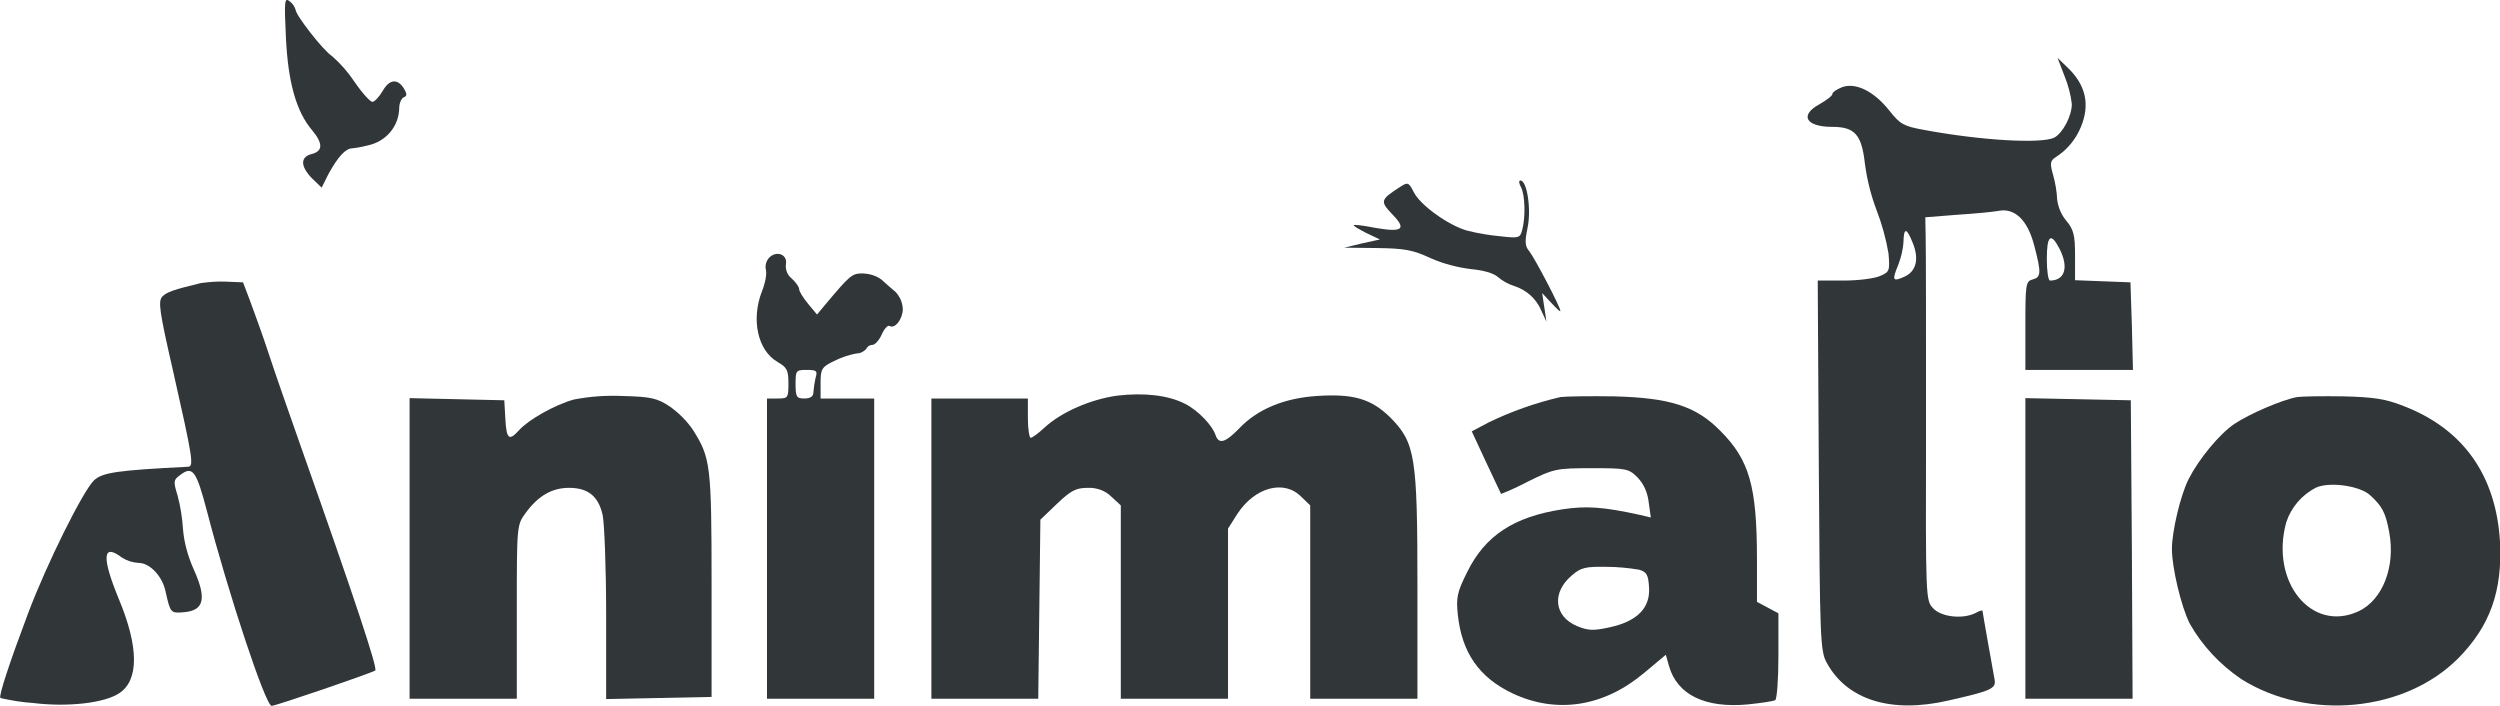
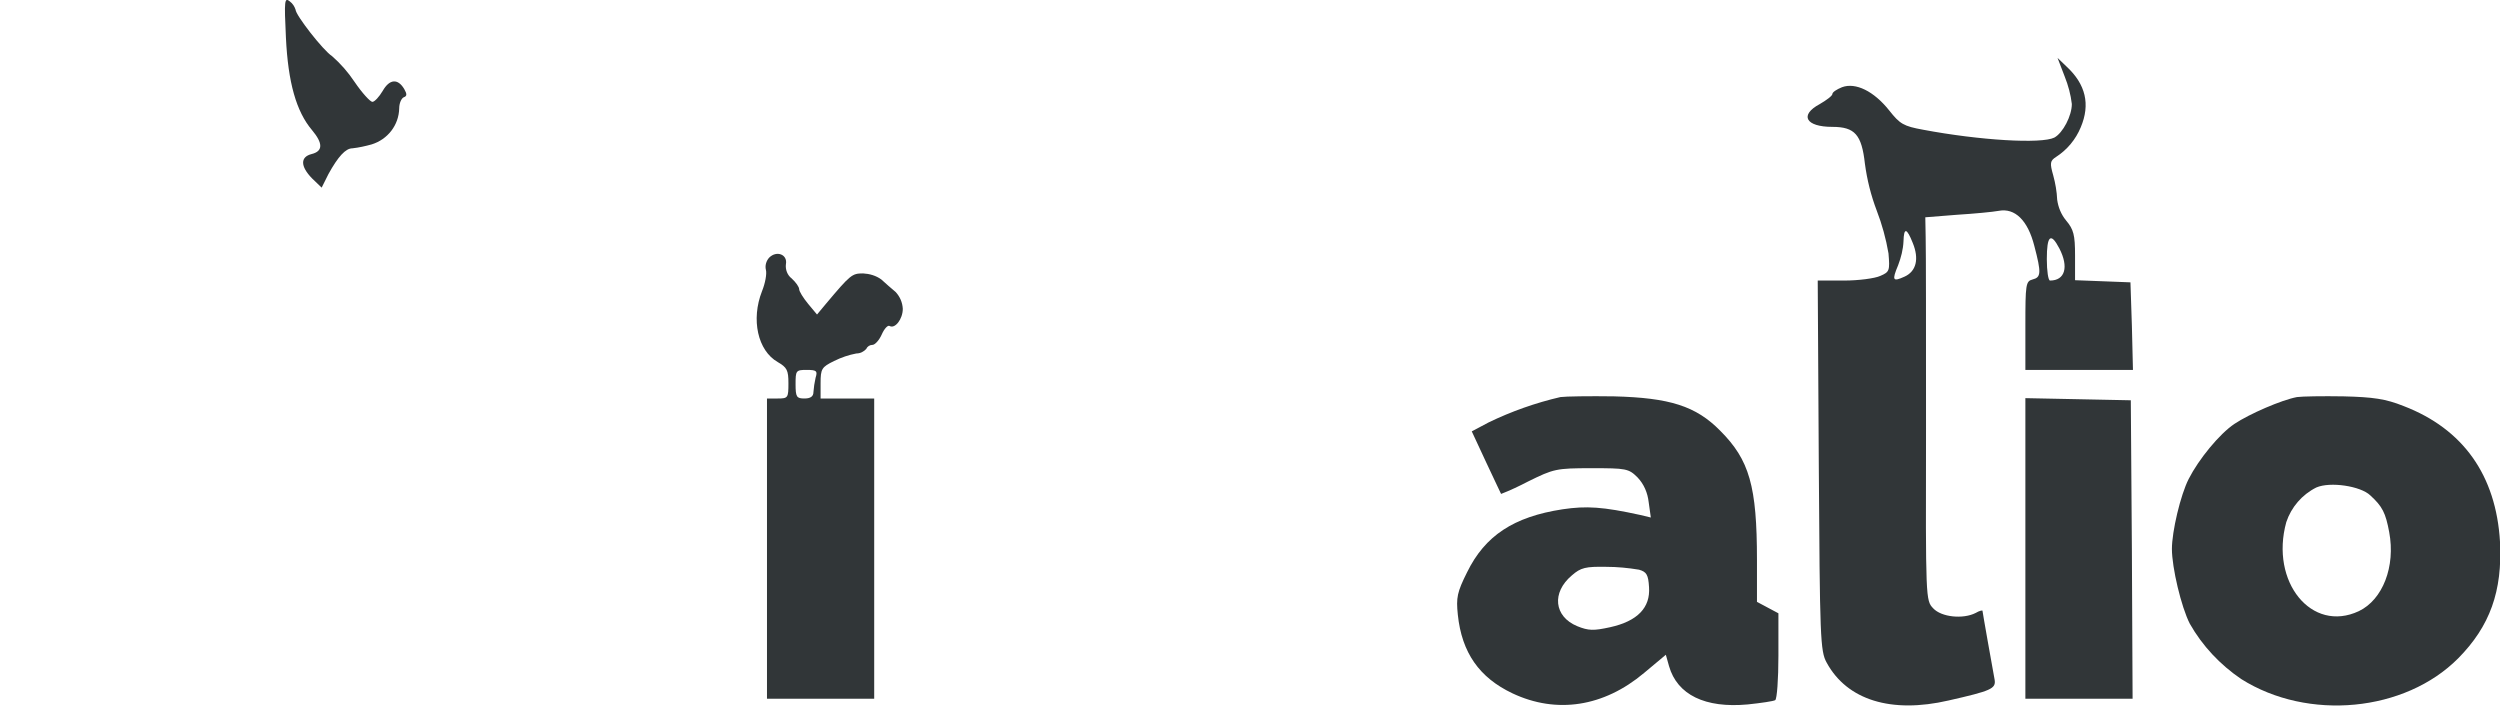
<svg xmlns="http://www.w3.org/2000/svg" version="1.1" id="Layer_1" x="0px" y="0px" viewBox="0 0 699.5 197.5" style="enable-background:new 0 0 699.5 197.5;" xml:space="preserve">
  <style type="text/css">
	.st0{fill:#313638;}
</style>
  <path class="st0" d="M80,10.5c0.6,12.6,2.9,20.7,7.3,25.9c3.1,3.7,3.1,5.9-0.1,6.7s-3.2,3.4,0.1,6.8l2.7,2.6l1.9-3.8  c2.7-4.9,4.8-7.2,6.7-7.2c1.8-0.2,3.6-0.6,5.4-1.1c4.5-1.4,7.6-5.4,7.7-10.1c0-1.4,0.6-2.8,1.3-3.1c0.9-0.3,0.9-0.9,0.1-2.3  c-1.8-3-4.1-2.8-6,0.5c-1,1.7-2.3,3.1-2.9,3.1s-2.9-2.5-5-5.6c-1.8-2.7-3.9-5.1-6.3-7.2c-2.5-1.6-10.2-11.5-10.2-13  c-0.3-0.9-0.8-1.7-1.6-2.3C79.6-0.8,79.5,0,80,10.5z" />
  <path class="st0" d="M577.7,21.4c1,2.5,1.7,5.1,2,7.7c0,3.3-2.5,8.1-4.9,9.4c-3.6,1.8-20.8,0.8-36.7-2.2c-5.5-1-6.5-1.6-9.5-5.4  c-4.3-5.4-9.4-7.9-13.2-6.5c-1.5,0.6-2.7,1.4-2.7,1.9s-1.6,1.7-3.5,2.8c-5.8,3.1-4,6.4,3.5,6.4c6.3,0,8.2,2.2,9.1,10.3  c0.6,4.5,1.7,8.9,3.3,13.1c1.5,3.9,2.6,7.9,3.3,12c0.4,4.8,0.3,5.2-2.3,6.3c-1.5,0.7-6.1,1.3-10.1,1.3h-7.4l0.3,51.7  c0.3,48.2,0.4,52,2.2,55.2c5.7,10.5,18.1,14.3,34.1,10.6c11.9-2.7,13.3-3.3,12.9-5.8c-0.2-1.2-1.1-6-1.9-10.6s-1.5-8.5-1.5-8.7  s-0.9,0-1.9,0.6c-3.5,1.8-9.6,1.2-11.9-1.3c-2.1-2.2-2.1-2.5-2-50.2c0-26.4,0-50.5-0.1-53.6l-0.1-5.6l8.8-0.7  c4.8-0.3,10.1-0.8,11.7-1.1c4.6-0.9,8.2,2.7,10,9.8c2,7.6,1.9,8.8-0.5,9.4c-1.9,0.5-2,1.4-2,12.9v12.4h30.1l-0.3-12.3L596.1,79  l-7.7-0.3l-7.8-0.3v-6.9c0-5.8-0.4-7.3-2.5-9.8c-1.4-1.7-2.2-3.7-2.5-5.8c-0.1-2.3-0.5-4.6-1.1-6.8c-1-3.5-0.9-4.1,0.8-5.2  c3.1-2,5.5-4.9,6.9-8.3c2.7-6.4,1.4-12-4-17l-2.5-2.4L577.7,21.4z M535.2,68c1.8,4.4,1,7.9-2.3,9.4s-3.6,1.1-1.8-3.2  c0.8-2.1,1.4-4.4,1.5-6.7C532.7,63.6,533.5,63.7,535.2,68z M576.2,69.5c2.7,5.2,1.6,9-2.6,9c-0.5,0-0.9-2.7-0.9-6  C572.7,65.9,573.8,64.9,576.2,69.5z" />
-   <path class="st0" d="M391.6,52.4c-5.4,3.5-5.5,3.9-2,7.6c4.1,4.2,2.8,5.1-5.1,3.7c-3-0.6-5.5-0.9-5.7-0.7s1.4,1.1,3.5,2.2l3.8,1.8  l-5,1.1l-5,1.2l9.1,0.1c7.7,0.1,10.1,0.5,15,2.8c3.6,1.6,7.5,2.6,11.4,3.1c3.3,0.3,6.3,1.1,7.5,2.2c1.3,1.1,2.9,2,4.5,2.5  c3.5,1.1,6.3,3.6,7.7,7l1.4,3l-0.6-4l-0.6-4l2.6,2.8c1.4,1.5,2.5,2.6,2.5,2.2c0-1.1-7.3-15-8.7-16.7c-1.2-1.4-1.3-2.6-0.5-6.5  c1.1-5.1-0.1-13.3-2-13.3c-0.5,0-0.4,0.9,0.2,1.9c1.1,2.2,1.3,8.3,0.3,12c-0.6,2.2-0.9,2.3-6.2,1.7c-3.1-0.3-6.2-0.8-9.3-1.6  c-5.2-1.5-13-7.1-14.8-10.7C394.1,50.9,393.9,50.9,391.6,52.4z" />
  <path class="st0" d="M215.2,72.1c-0.8,0.9-1.2,2.2-0.9,3.4c0.3,1.1-0.2,3.8-1.1,6c-3.1,7.9-1.2,16.6,4.4,19.8c2.6,1.5,3,2.3,3,5.9  c0,4.1-0.1,4.3-3,4.3h-3v84h30v-84h-15v-4.3c0-4,0.3-4.5,3.8-6.2c2-1,4.1-1.7,6.2-2.1c1.1,0,2.1-0.5,2.8-1.3c0.3-0.7,1-1.1,1.7-1.1  s1.9-1.3,2.6-2.9s1.7-2.7,2.2-2.4c1.5,0.9,3.7-1.9,3.7-4.8c-0.1-1.8-0.8-3.4-2-4.7c-1.1-0.9-2.9-2.5-4-3.5c-1.5-1.1-3.3-1.6-5.1-1.7  c-3.1,0-3.5,0.3-10.4,8.5l-2.5,3l-2.5-3c-1.4-1.7-2.5-3.5-2.5-4.1s-0.9-1.9-2.1-3c-1.2-0.9-1.8-2.5-1.6-4  C220.4,71.2,217.3,70,215.2,72.1z M228.2,105.7c-0.3,1.3-0.5,2.7-0.6,4c0,1.2-0.8,1.8-2.5,1.8c-2.2,0-2.5-0.4-2.5-4  c0-3.8,0.1-4,3.1-4C228.5,103.5,228.8,103.8,228.2,105.7z" />
-   <path class="st0" d="M56.2,79.2c-7.4,1.8-9.6,2.5-10.8,3.8s-0.8,4.1,3,20.7c5.6,24.8,5.9,26.8,4.2,26.9c-19.9,1-23.9,1.6-26.3,3.8  c-3.1,3-13.2,23.3-18.4,37.1s-8.3,23.2-7.8,23.8c3,0.7,6.1,1.2,9.2,1.4c9.7,1.2,19.9,0,24-2.7c5.6-3.6,5.6-12.9-0.1-26.5  c-4.8-11.7-4.5-15.6,0.9-11.5c1.4,0.9,3,1.4,4.7,1.5c3.1,0,6.6,3.7,7.5,7.9c1.4,6.2,1.4,6.2,5.2,5.9c5.6-0.5,6.4-3.8,2.7-12  c-1.6-3.6-2.7-7.4-3-11.3c-0.2-3.1-0.7-6.3-1.5-9.3c-1.2-3.9-1.2-4.4,0.6-5.7c3.6-2.8,4.6-1.4,7.6,10c6,23.1,16.4,54.5,18.1,54.5  c1.2,0,28.3-9.3,29-9.9s-5.7-19.9-20.8-62.6c-3.1-8.8-7.2-20.5-9-26s-4.3-12.3-5.3-15L68,79l-4.9-0.2C60.8,78.7,58.5,78.9,56.2,79.2  z" />
-   <path class="st0" d="M312.6,110.7c-7.3,1-15.5,4.5-20.3,8.9c-1.7,1.6-3.5,2.9-3.9,2.9s-0.8-2.5-0.8-5.5v-5.5h-27v84h29.9l0.3-25.1  l0.3-25l4.7-4.5c3.9-3.7,5.3-4.4,8.6-4.4c2.5-0.1,4.9,0.8,6.6,2.5l2.6,2.4v54.1h30v-47.6l2.6-4.1c4.9-7.5,13.1-9.7,17.9-4.8l2.5,2.4  v54.1h30v-31.2c0-36.7-0.6-40.4-7.6-47.5c-5.3-5.2-10.3-6.7-20.6-6c-9.1,0.6-16.6,3.7-21.7,9.1c-3.9,4-5.7,4.5-6.6,1.8  s-4.9-6.9-8.5-8.7C327,110.6,320.1,109.8,312.6,110.7z" />
-   <path class="st0" d="M160.5,111.8c-5.3,1.5-12.6,5.6-15.3,8.6s-3.5,2.6-3.8-3.2l-0.3-5.2l-13.2-0.3l-13.3-0.3v84.1h30v-24.3  c0-24.3,0-24.3,2.5-27.7c3.5-4.8,7.4-7,12.1-7c5.3,0,8.2,2.3,9.4,7.5c0.5,2.2,1,14.7,1,27.8v23.8l14.8-0.3l14.7-0.3v-31.5  c0-33.5-0.3-35.4-5.2-43.2c-1.7-2.5-3.9-4.7-6.4-6.5c-3.6-2.4-5.3-2.8-13.3-3C169.7,110.6,165.1,110.9,160.5,111.8z" />
  <path class="st0" d="M436.6,111.1c-6.9,1.6-13.7,4-20.1,7.1l-4.7,2.5l4,8.6c2.3,4.8,4.1,8.8,4.2,8.9c2.6-1,5.1-2.2,7.6-3.5  c7.1-3.5,7.8-3.7,17.7-3.7c9.7,0,10.4,0.1,12.9,2.6c1.8,1.9,2.8,4.3,3.1,6.9l0.6,4.3l-2.9-0.7c-10.5-2.3-15.1-2.6-21.8-1.6  c-13.7,2.1-21.7,7.4-26.7,17.6c-2.8,5.6-3.1,7.1-2.6,11.9c1.1,10.6,6,17.6,15.3,22c12.3,5.8,25.5,3.8,36.8-5.7l6.1-5.1l0.9,3.2  c2.3,8,10.1,11.8,22,10.7c3.8-0.4,7.2-0.9,7.7-1.2s0.9-5.9,0.9-12.4v-11.9l-3-1.6l-3-1.6v-11.7c0-20.7-2.1-28-10.3-36.2  c-6.8-6.9-14.1-9.2-29.7-9.6C444.8,110.8,438,110.9,436.6,111.1z M458.6,159.4c2.1,0.6,2.6,1.4,2.8,4.9c0.4,5.7-3.2,9.5-10.9,11.2  c-4.6,1-6,1-9.2-0.3c-6.5-2.7-7.2-9.4-1.5-14.2c2.5-2.2,3.9-2.5,9.6-2.4C452.5,158.6,455.6,158.9,458.6,159.4z" />
  <path class="st0" d="M642.7,111.1c-4.3,0.8-13.3,4.7-17.5,7.5s-10,9.9-12.8,15.4c-2.3,4.5-4.7,14.7-4.7,19.6c0,5.2,2.6,16.2,5,20.9  c3.5,6.2,8.5,11.5,14.4,15.5c18.7,11.8,45.8,9.2,60.7-5.8c8.9-9,12.4-18.8,11.7-32.6c-1.1-18.6-10.3-31.6-27-38  c-5-2-8.5-2.5-16.8-2.7C649.9,110.8,644.1,110.9,642.7,111.1z M663.2,138.6c3.4,3.1,4.3,4.9,5.3,10.3c1.8,9.6-1.8,18.9-8.5,22.1  c-13.2,6.2-24.9-8.2-20.3-24.9c1.4-4.2,4.4-7.7,8.4-9.7C652,134.7,660.5,136,663.2,138.6z" />
  <path class="st0" d="M566.7,153.5v42h30l-0.2-41.8l-0.3-41.7l-14.7-0.3l-14.8-0.3V153.5z" />
</svg>